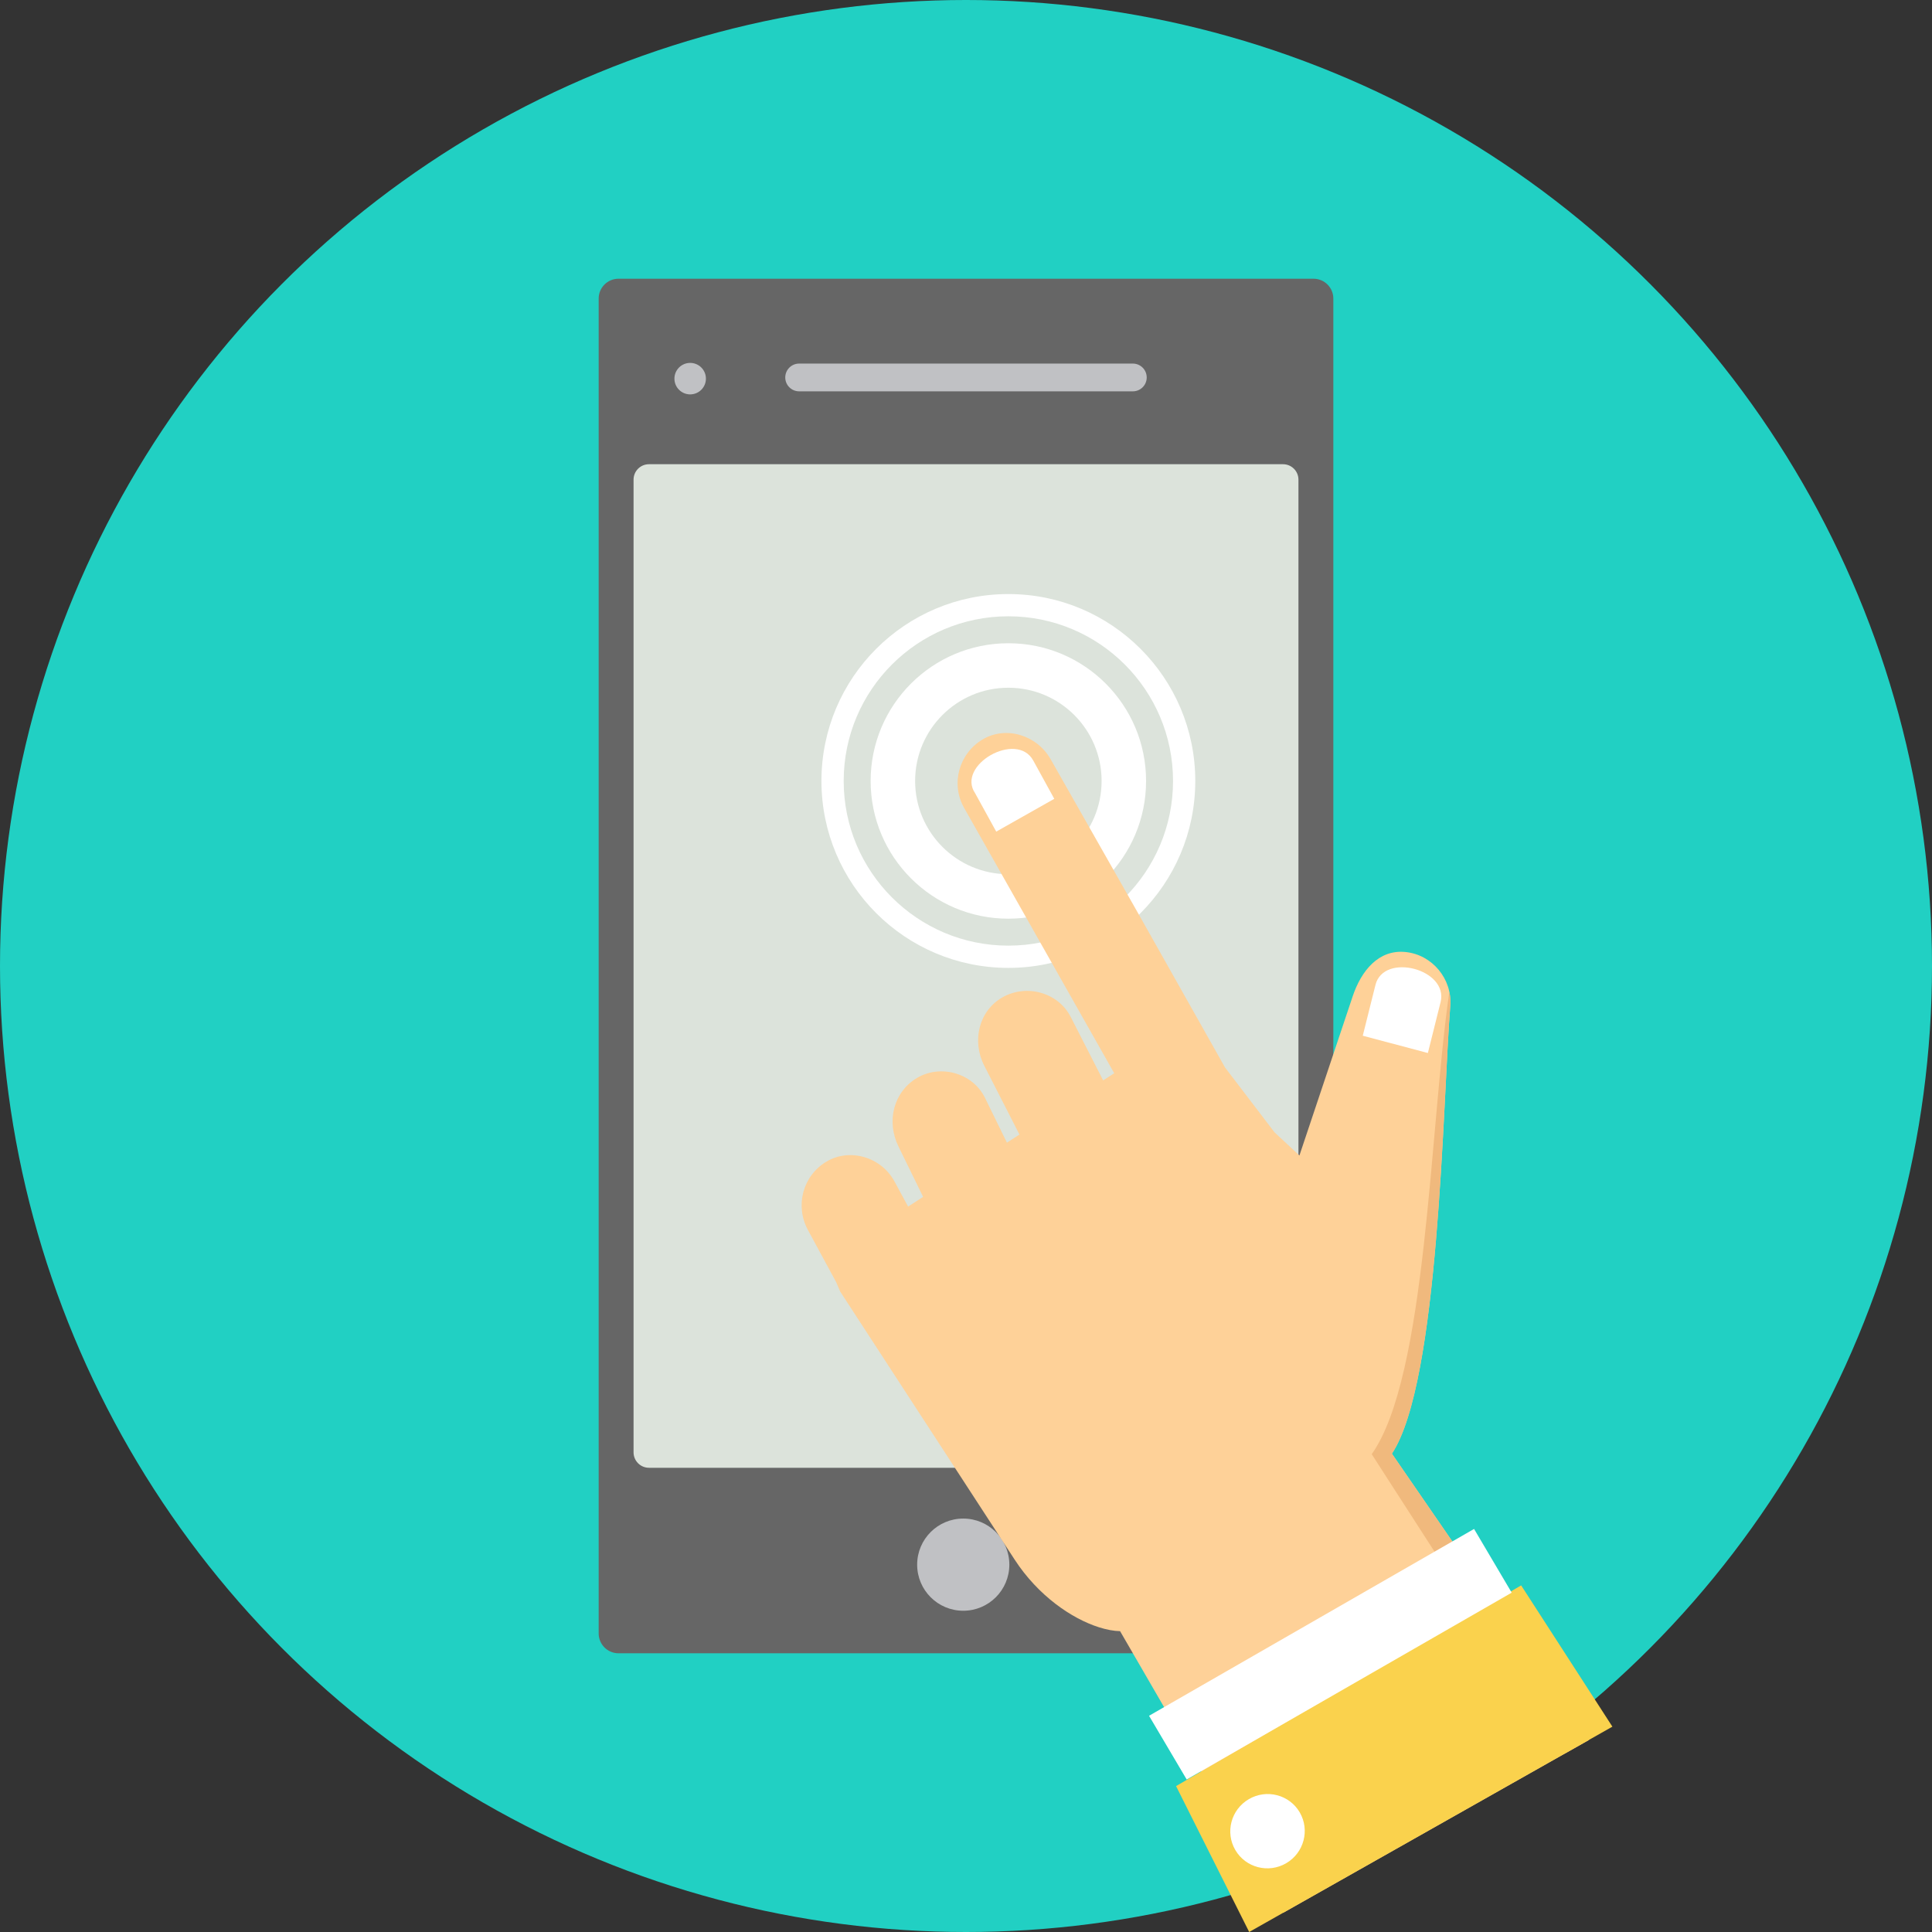
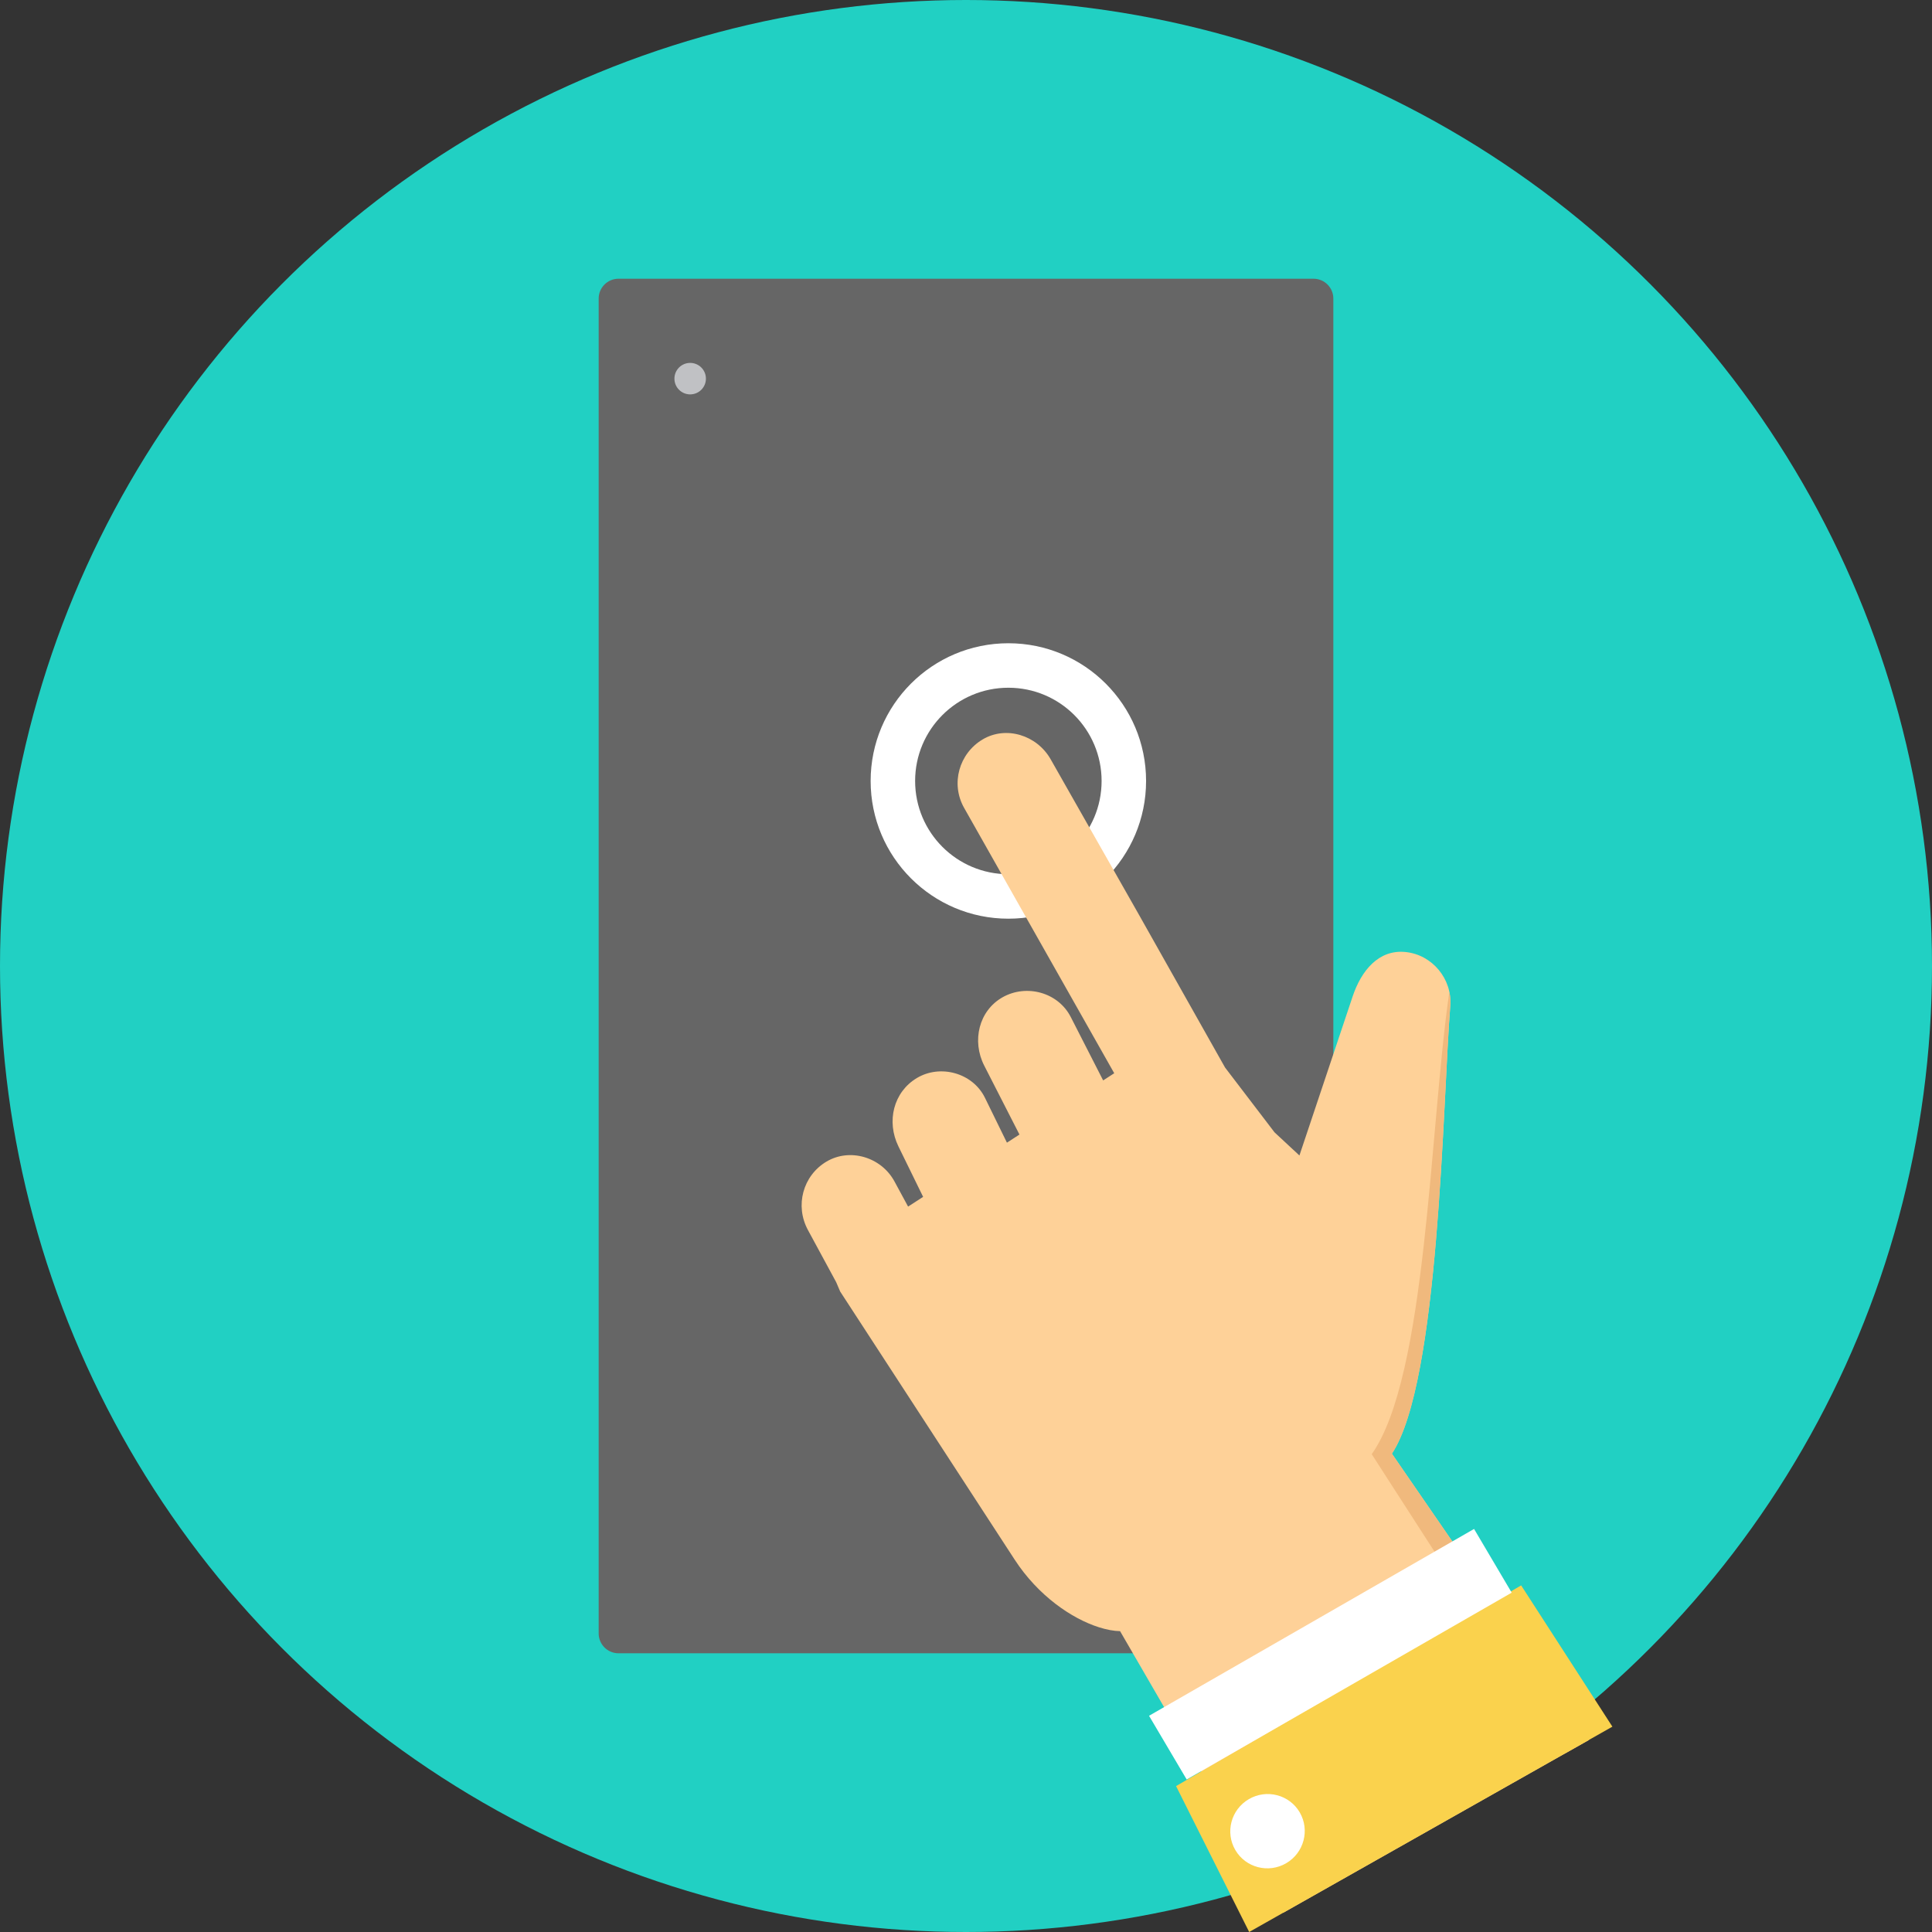
<svg xmlns="http://www.w3.org/2000/svg" height="800px" width="800px" version="1.1" id="Layer_1" viewBox="0 0 512 512" xml:space="preserve">
  <rect x="0" y="0" width="512" height="512" fill="#333333" stroke="none" />
  <circle style="fill:#21D0C3;" cx="256" cy="256" r="256" />
  <path style="fill:#666666;" d="M163.916,73.863h184.169c2.906,0,5.263,2.356,5.263,5.263v353.749c0,2.906-2.356,5.263-5.263,5.263  H163.916c-2.906,0-5.263-2.356-5.263-5.263V79.125C158.652,76.219,161.009,73.863,163.916,73.863z" />
-   <path style="fill:#DCE3DB;" d="M171.988,123.022h168.025c2.258,0,4.088,1.83,4.088,4.088v257.779c0,2.258-1.83,4.088-4.088,4.088  H171.988c-2.258,0-4.088-1.83-4.088-4.088V127.11C167.9,124.852,169.73,123.022,171.988,123.022z" />
  <g>
-     <path style="fill:#C0C1C4;" d="M211.78,96.352h88.433c2.031,0,3.678,1.647,3.678,3.678v0.001c0,2.031-1.647,3.678-3.678,3.678   H211.78c-2.031,0-3.678-1.647-3.678-3.678v-0.001C208.103,97.999,209.749,96.352,211.78,96.352z" />
-     <circle style="fill:#C0C1C4;" cx="255.271" cy="414.65" r="12.214" />
    <circle style="fill:#C0C1C4;" cx="182.903" cy="100.344" r="4.173" />
  </g>
  <g>
    <path style="fill:#FFFFFF;" d="M267.226,170.468c10.076,0,19.202,4.086,25.807,10.69c6.603,6.604,10.69,15.729,10.69,25.807   c0,10.076-4.086,19.202-10.69,25.807c-6.604,6.604-15.73,10.69-25.807,10.69c-10.077,0-19.203-4.087-25.807-10.69   c-6.604-6.604-10.69-15.73-10.69-25.807c0-10.077,4.087-19.202,10.69-25.807C248.025,174.555,257.15,170.468,267.226,170.468z    M284.699,189.492c-4.47-4.47-10.649-7.237-17.473-7.237c-6.823,0-13.002,2.767-17.473,7.237c-4.47,4.471-7.237,10.65-7.237,17.473   c0,6.824,2.767,13.003,7.237,17.473c4.471,4.47,10.65,7.237,17.473,7.237c6.824,0,13.003-2.767,17.473-7.237   s7.237-10.649,7.237-17.473C291.936,200.142,289.169,193.962,284.699,189.492z" />
-     <path style="fill:#FFFFFF;" d="M267.226,157.431c13.678,0,26.062,5.545,35.026,14.509s14.509,21.348,14.509,35.026   c0,13.678-5.545,26.062-14.509,35.026c-8.963,8.964-21.347,14.509-35.026,14.509c-13.677,0-26.062-5.545-35.026-14.509   c-8.963-8.963-14.509-21.347-14.509-35.026c0-13.677,5.545-26.062,14.509-35.026C241.164,162.976,253.55,157.431,267.226,157.431z    M298.084,176.107c-7.897-7.897-18.807-12.782-30.858-12.782c-12.049,0-22.961,4.886-30.858,12.782   c-7.897,7.896-12.782,18.808-12.782,30.858c0,12.05,4.885,22.961,12.782,30.858s18.808,12.782,30.858,12.782   c12.05,0,22.961-4.885,30.858-12.782c7.897-7.897,12.782-18.807,12.782-30.858C310.867,194.915,305.98,184.004,298.084,176.107z" />
  </g>
  <path style="fill:#FED198;" d="M372.439,252.29l-0.001,0.001c-7.115-0.702-11.698,4.979-13.972,11.769l-14.106,42.156l-6.602-6.138  l-13.111-17.179l-22.944-40.714l-23.27-40.971c-3.647-6.417-11.841-8.953-18.051-5.242c-6.209,3.71-8.508,11.706-4.88,18.129  l39.78,70.32l-2.935,1.9l-8.585-16.802c-3.357-6.569-11.746-8.783-18.048-5.245c-6.302,3.548-8.235,11.563-4.882,18.132l9.334,18.26  l-3.322,2.151l-5.821-11.888c-3.243-6.62-11.84-8.951-18.045-5.242c-6.212,3.711-8.122,11.508-4.88,18.133l6.538,13.361  l-3.982,2.578l-3.612-6.668c-3.51-6.482-11.836-8.948-18.045-5.24c-6.211,3.712-8.392,11.646-4.881,18.13l7.481,13.813l1.057,2.476  l46.225,71.025c6.27,9.639,15.159,15.659,22.324,17.941c2.052,0.653,3.958,1.003,5.627,1.039l43.235,74.625l81.037-45.812  l-52.239-75.848c12.63-19.032,13.439-93.107,15.471-118.641C384.906,259.426,379.55,252.988,372.439,252.29L372.439,252.29z" />
  <path style="fill:#F0B97D;" d="M414.653,464.732l6.451-3.646l-52.239-75.848c12.631-19.033,13.438-93.107,15.471-118.641  c0.103-1.284,0.013-2.548-0.243-3.759c-5.229,35.822-5.933,101.934-20.574,122.534L414.653,464.732L414.653,464.732z" />
  <path style="fill:#FAD24D;" d="M403.122,420.145l-91.455,53.189l19.38,38.664l96.254-54.414L403.122,420.145L403.122,420.145z" />
  <g>
    <path style="fill:#FFFFFF;" d="M390.641,405.187L304.508,454.7l9.974,16.882l86.133-49.511L390.641,405.187L390.641,405.187z" />
    <path style="fill:#FFFFFF;" d="M330.949,476.796c-4.715,2.756-6.316,8.787-3.581,13.475c2.735,4.687,8.777,6.254,13.49,3.501   c4.713-2.758,6.316-8.79,3.583-13.479C341.702,475.607,335.661,474.042,330.949,476.796L330.949,476.796z" />
-     <path style="fill:#FFFFFF;" d="M258.433,210.243l5.579,10.143l15.383-8.691l-5.574-10.148   C269.432,193.562,253.328,202.781,258.433,210.243z M364.513,261.011L364.513,261.011l-3.366,13.469l17.254,4.575l3.366-13.47   C383.955,256.83,366.681,252.329,364.513,261.011z" />
  </g>
</svg>